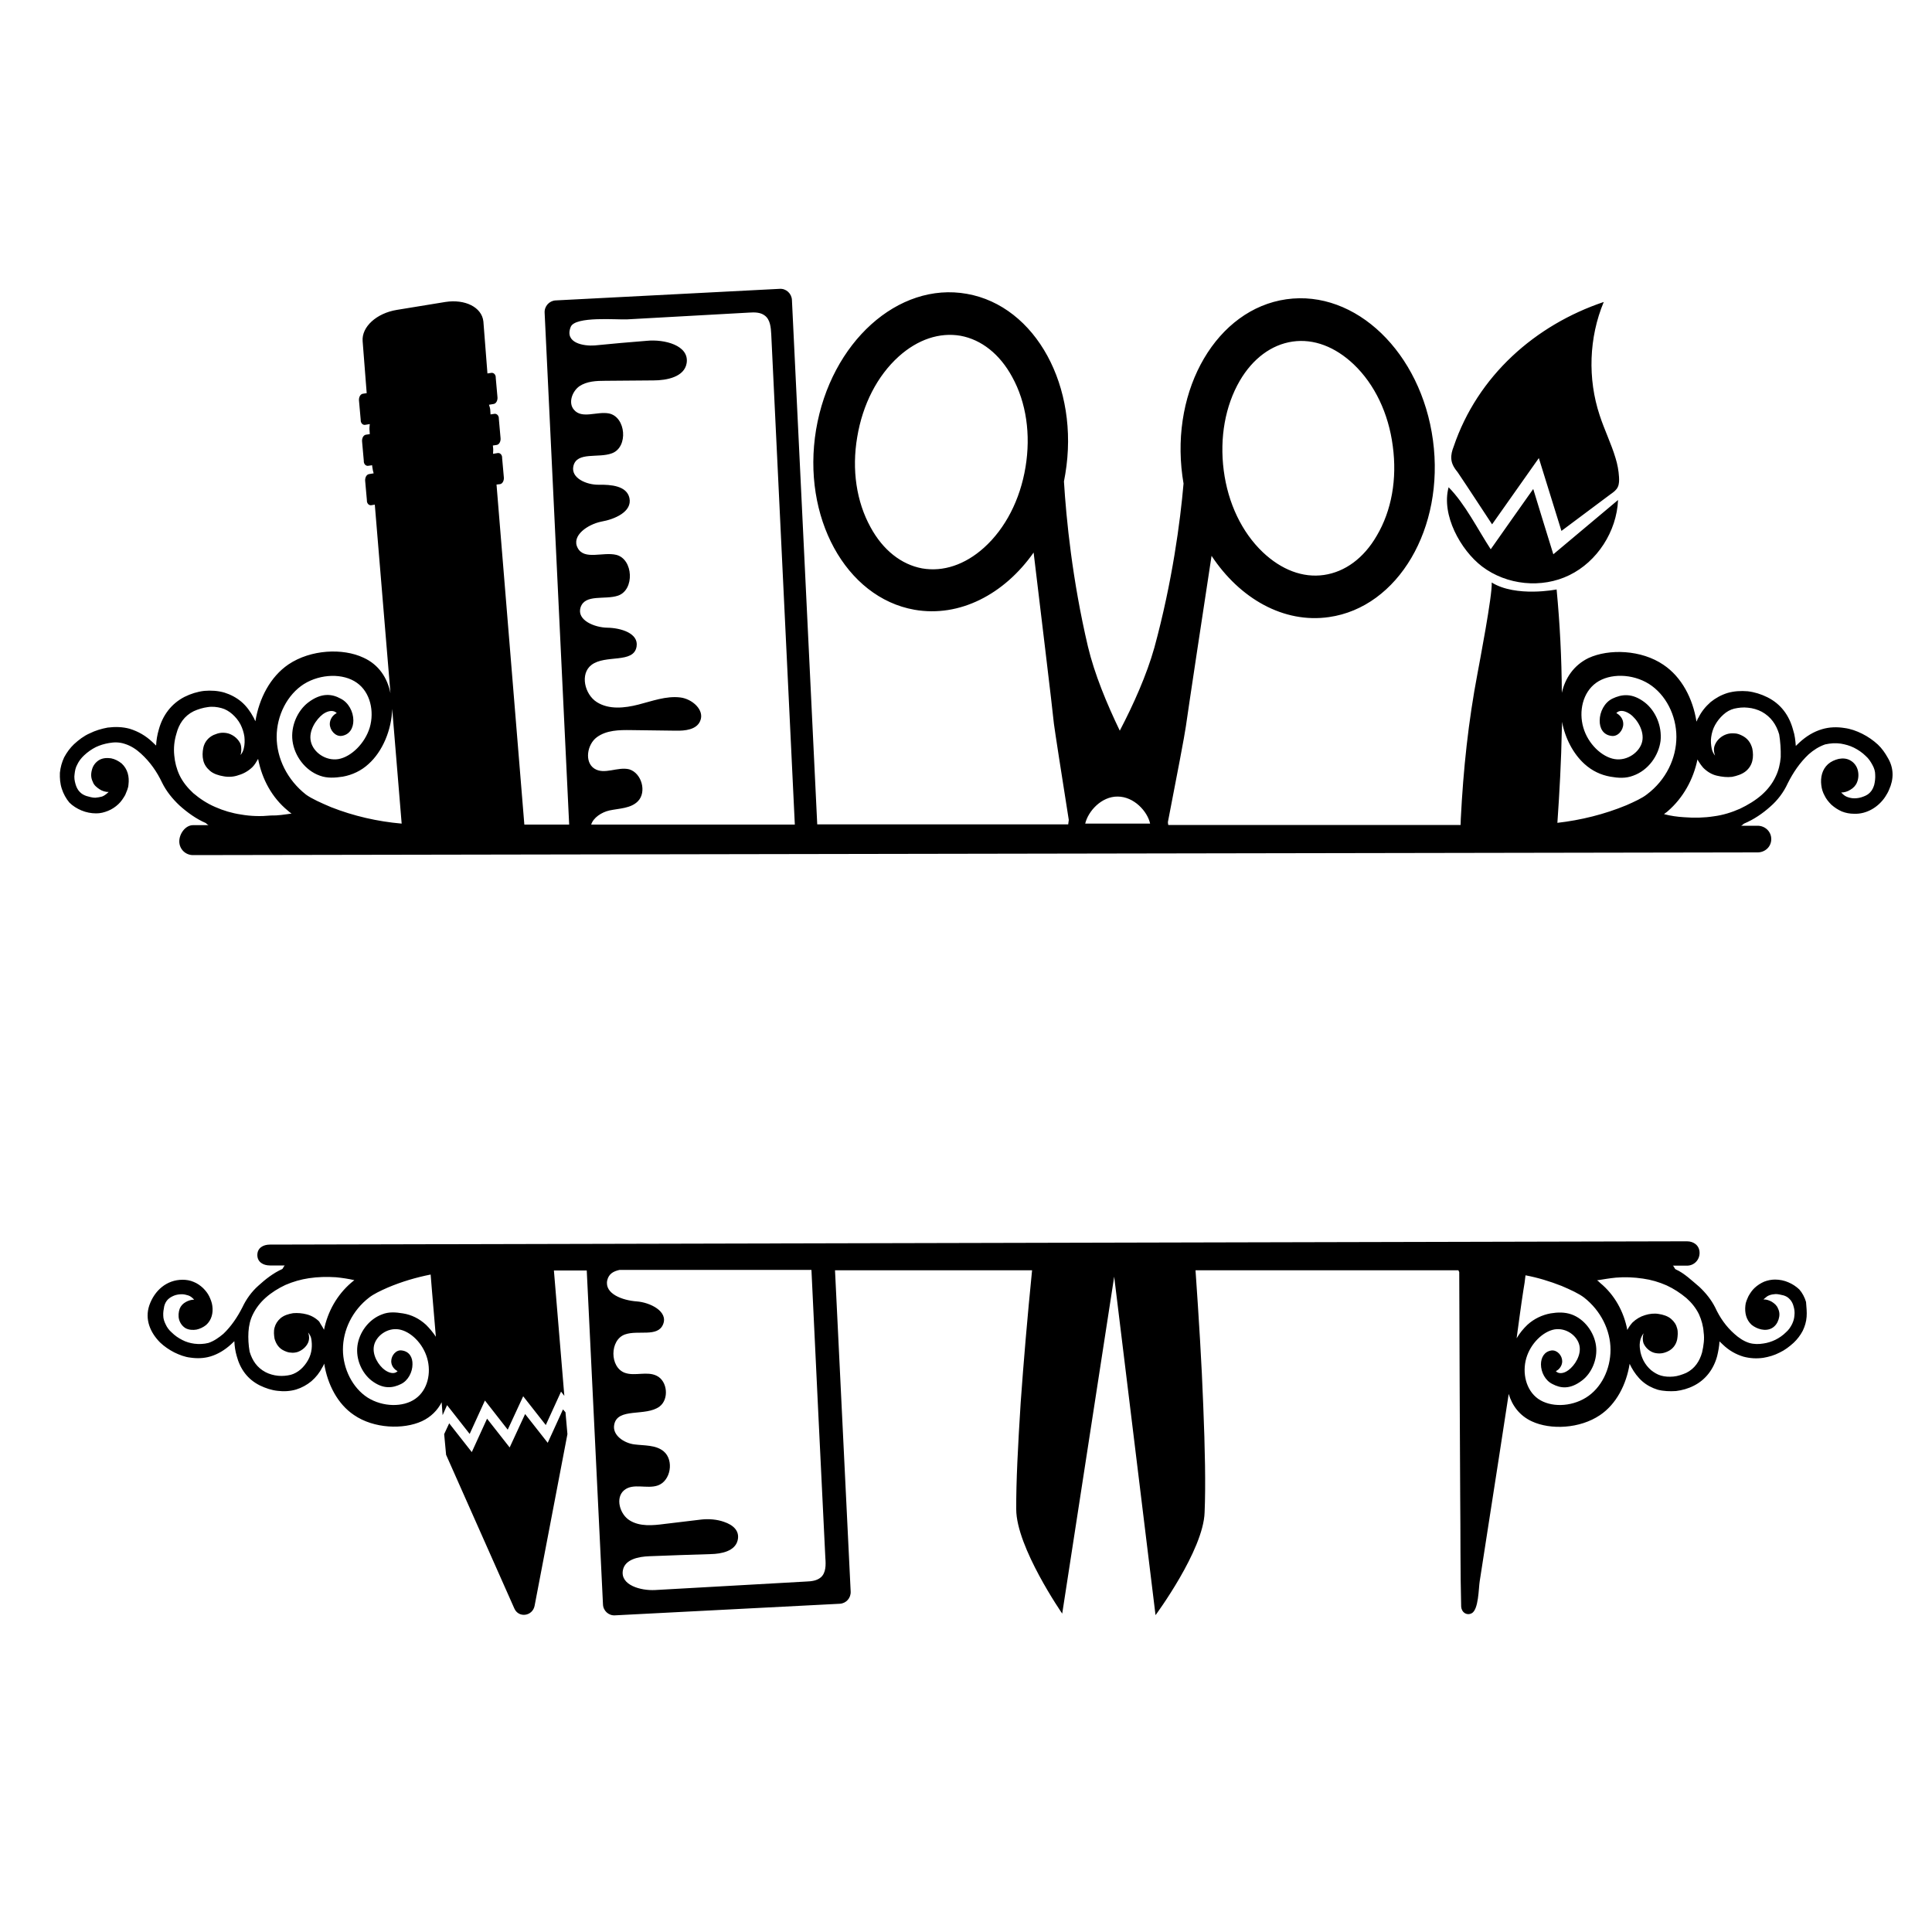
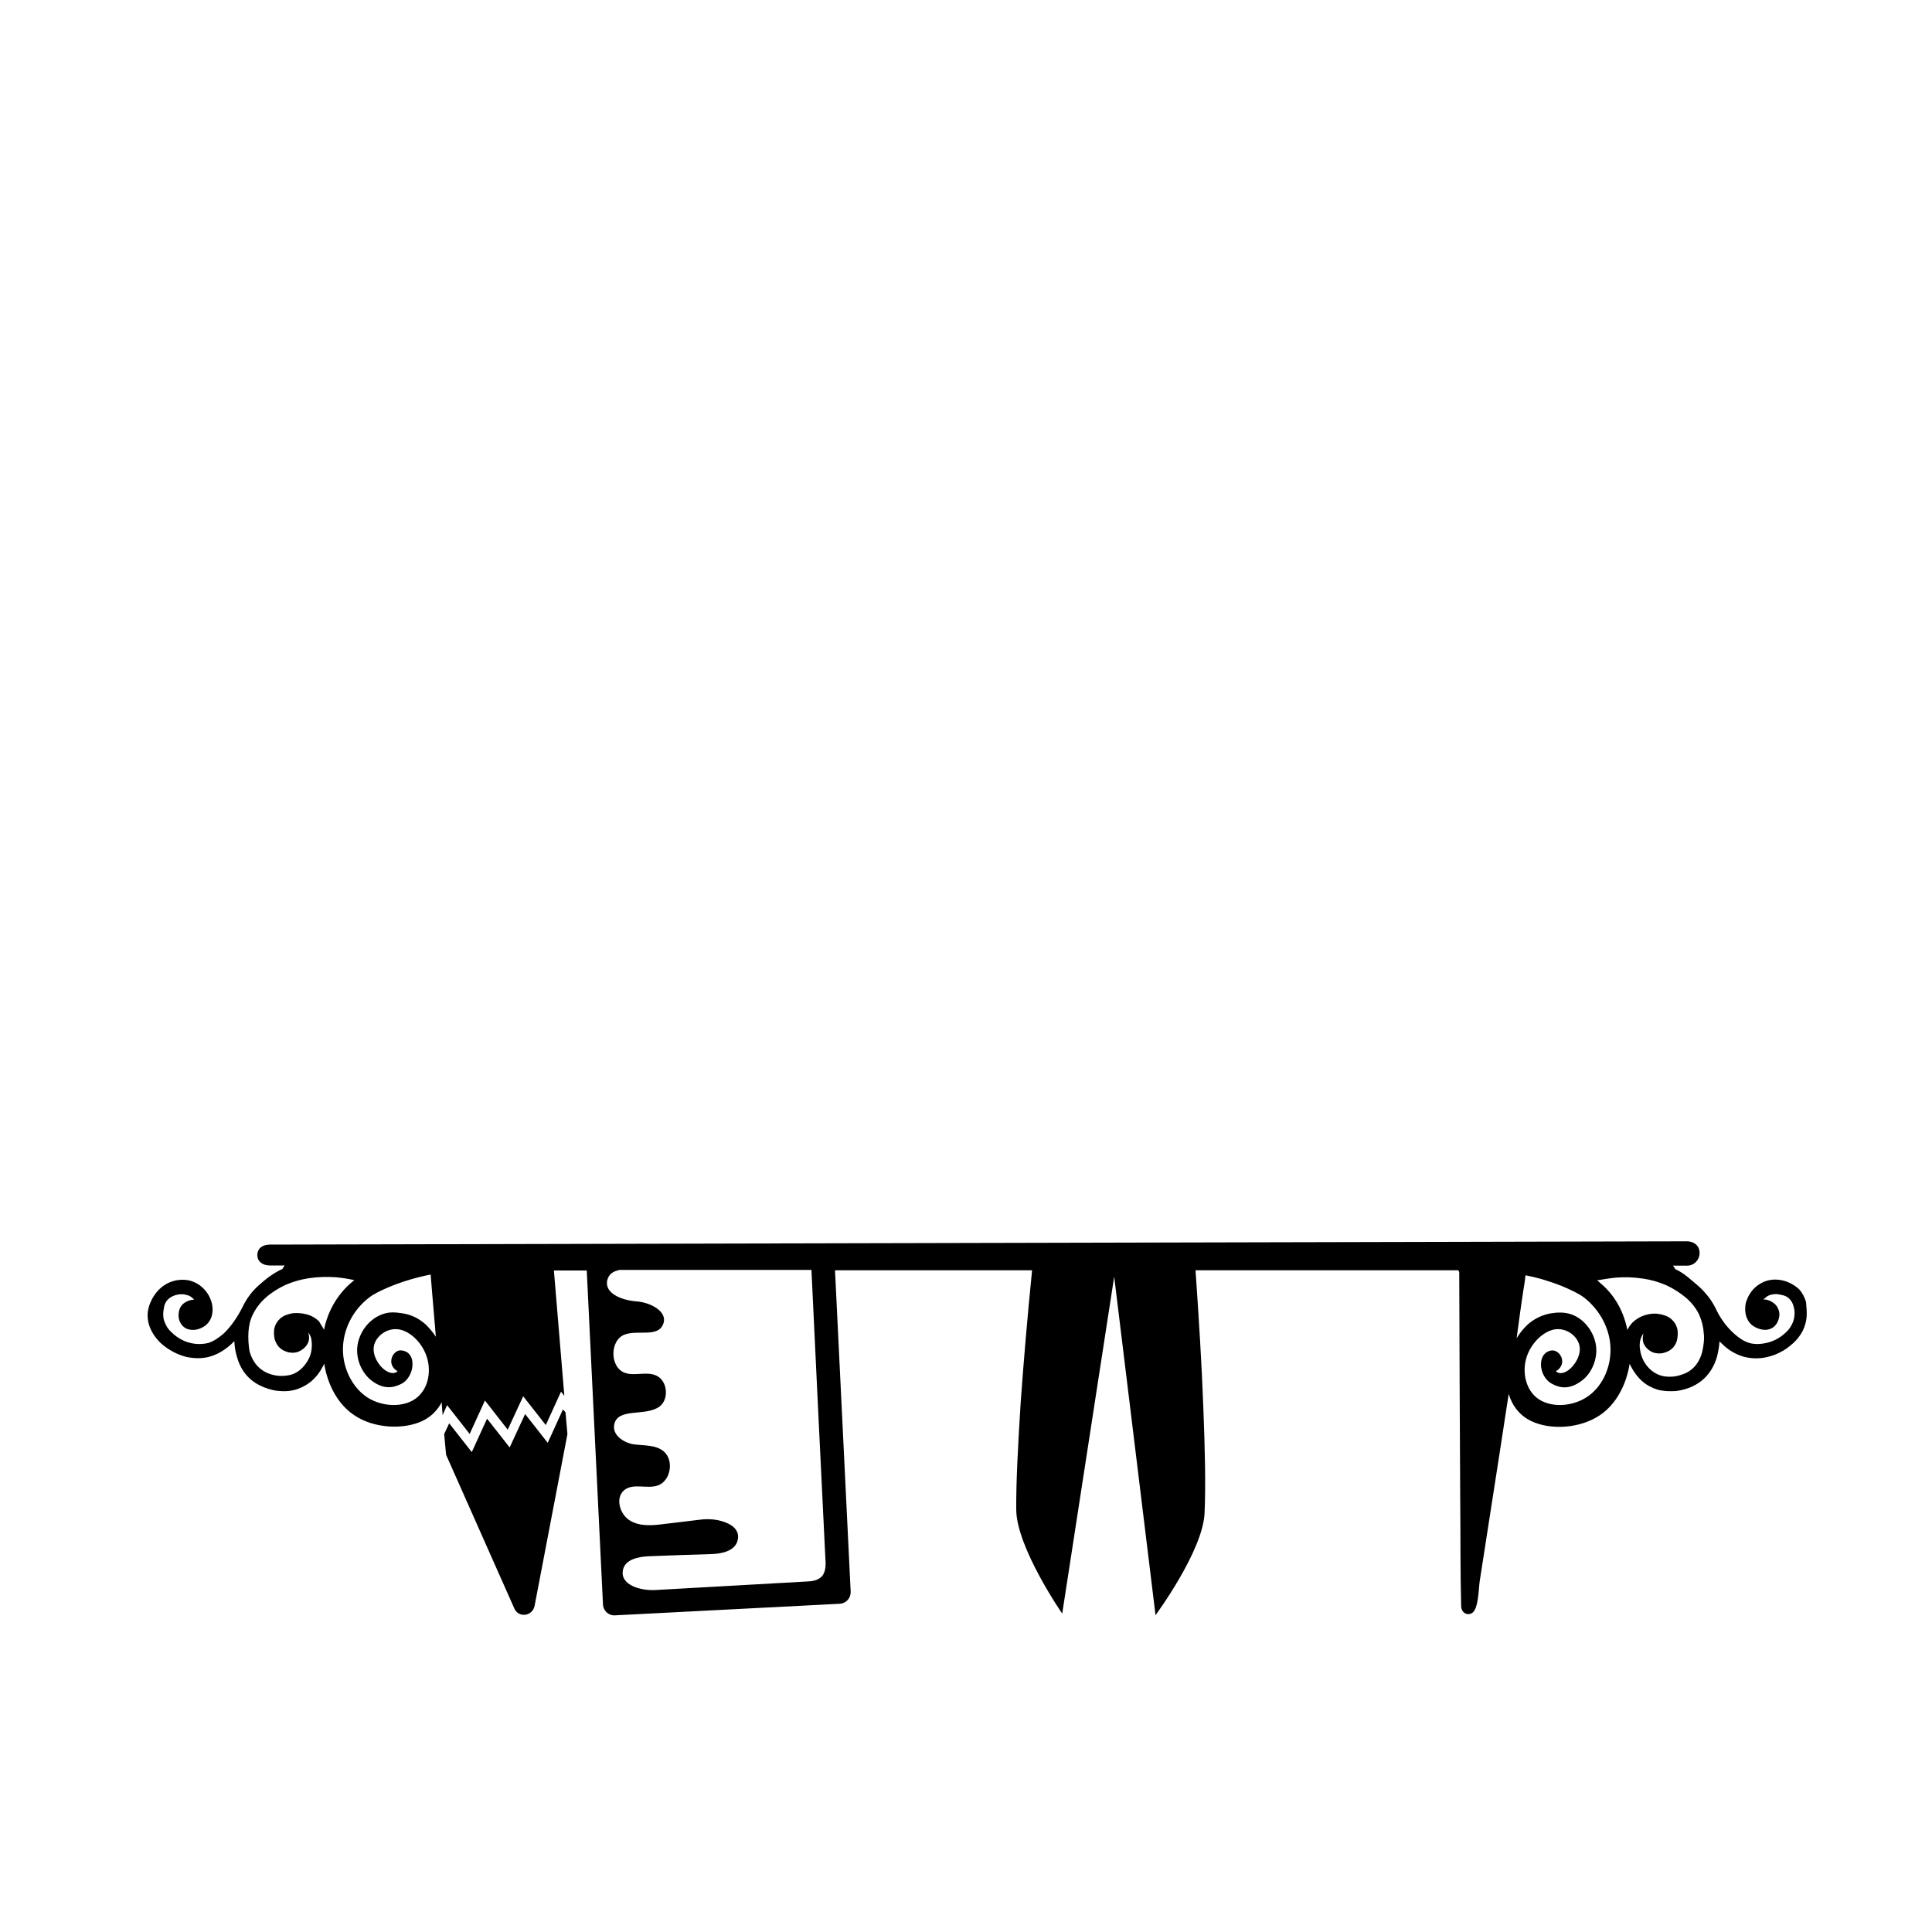
<svg xmlns="http://www.w3.org/2000/svg" version="1.1" id="Layer_1" x="0px" y="0px" width="1000px" height="1000px" viewBox="0 0 1000 1000" style="enable-background:new 0 0 1000 1000;" xml:space="preserve">
  <g>
-     <path d="M751.2,237.6c-0.2-2.2,0.4-4.4,1.2-6.4c12.4-36.7,42.3-63,77.7-74.9c-7.7,18.4-8.4,39.8-2.1,58.7c2.4,7.4,6,14.7,8.2,22.1   c1,3.2,1.6,6.5,1.8,9.8c0.1,1.7,0.1,3.6-0.6,5.1c-0.7,1.6-2.2,2.7-3.5,3.6c-8.6,6.4-17.1,12.8-25.7,19.2   c-3.9-12.6-7.8-25.1-11.7-37.7c-8.1,11.4-16.1,22.9-24.2,34.3c-5.9-8.9-11.7-17.9-17.7-26.8C752.9,242.5,751.4,240.3,751.2,237.6z    M767.1,293.2c12.8,9.7,30.9,11.5,45.2,4.5c14.4-7,24.5-22.6,25.2-38.9c-11.2,9.4-22.3,18.7-33.5,28.1c-3.5-11.3-7-22.6-10.4-33.8   c-7.3,10.4-14.7,20.7-22,31.2c-6.8-10.4-13.2-23.4-21.8-32.1C745.9,266.5,756,284.7,767.1,293.2z M977.8,408.7   c-0.5,1.3-1.3,2.6-2,3.7c-3.5,5.3-9.6,9.1-16.2,8.8c-2.1,0-4.3-0.4-6.3-1.2c-2-0.9-3.7-2-5.4-3.5c-1.5-1.5-2.7-3-3.5-4.7   c-0.9-1.6-1.5-3.5-1.7-5.4c-0.5-4,0.4-8.1,3.5-10.9c1.6-1.4,3.5-2.2,5.5-2.7c2-0.4,4.3-0.3,6.2,0.9c1.9,1.1,3.2,3,3.7,5   c0.5,2,0.4,4.3-0.4,6.2c-0.6,1.6-1.9,3-3.5,3.9c-1.4,0.9-3.1,1.4-4.7,1.4l0.5,0.5c0.9,0.9,1.7,1.5,2.9,1.9s2.2,0.6,3.5,0.6   c1.6,0,3.1-0.3,4.6-0.9c1.4-0.5,2.6-1.2,3.5-2.2c1.1-1.1,1.7-2.6,2.1-3.9c0.4-1.7,0.6-3.5,0.5-5.2c0-1.7-0.5-3.4-1.4-5   c-0.9-1.7-2-3.4-3.5-4.7c-1.7-1.7-3.9-3.2-6.1-4.3s-4.5-1.7-6.8-2.1c-2.7-0.4-5.4-0.2-8.1,0.4c-3.2,1.1-6,2.9-8.5,5.1   c-4.6,4.3-8.1,9.5-10.9,15.1c-2.1,4.6-5.2,8.7-9,12c-4,3.6-8.6,6.7-13.6,8.8c-0.5,0.3-1.1,1.1-1.6,1.1h8.6c3.9,0,7.1,3,7.1,6.9   c0,4-3.2,6.9-7.1,6.9l-809.8,1.4c-3.9,0-7.1-3.1-7.1-7.1c0-4,3.2-8.4,7.1-8.4h8.2c-0.5,0-1.1-0.7-1.6-1.1   c-4.9-2.1-9.6-5.5-13.6-9.1c-3.6-3.4-6.8-7.3-9-11.8c-2.7-5.7-6.2-10.7-10.9-15c-2.4-2.2-5.2-4.1-8.5-5.1c-2.7-0.9-5.4-0.9-8.1-0.4   c-2.4,0.4-4.7,1.1-6.8,2.1c-2.2,1.1-4.3,2.6-6.1,4.3c-1.5,1.4-2.7,3-3.5,4.7c-0.9,1.6-1.2,3.2-1.4,5c-0.3,1.7,0,3.5,0.5,5.2   c0.4,1.4,1.1,2.9,2.1,3.9c1,1.1,2.1,1.7,3.5,2.2c1.5,0.4,3,0.9,4.6,0.9c1.2-0.1,2.4-0.3,3.5-0.6c1.1-0.4,2-1.1,2.9-1.9   c0.1-0.1,0.4-0.3,0.5-0.5c-1.5,0.1-3.4-0.5-4.7-1.4c-1.5-1-2.9-2.1-3.5-3.9c-1-2-1-4.1-0.4-6.2c0.5-2.1,1.9-3.9,3.7-5   c1.9-1.1,4.1-1.2,6.2-0.9c2,0.4,3.9,1.4,5.5,2.7c3.1,2.9,4,6.8,3.5,10.9c-0.1,1.9-1,3.6-1.7,5.4c-1,1.7-2.1,3.4-3.5,4.7   c-1.6,1.5-3.4,2.7-5.4,3.5S52,421,49.8,421c-2.6,0-5.2-0.5-7.6-1.5c-2.4-1-4.6-2.4-6.3-4.1c-1.7-2-3.1-4.6-3.9-7.1   c-0.9-2.7-1.1-5.5-1-8.3c0.3-2.9,1-5.4,2.2-8c1.4-2.6,3.1-4.9,5.1-6.8c2.4-2.2,5.1-4.3,8.1-5.6c3-1.5,6.1-2.4,9.3-3   c3.9-0.5,7.7-0.4,11.4,0.6c4.5,1.4,8.3,3.6,11.7,6.8c0.6,0.5,1.4,1.4,2,1.9c0.1-2.7,0.6-5.6,1.4-8.3c2-7.4,6.5-13.4,13.3-16.9   c3.2-1.6,6.7-2.7,10.2-3.1c3.5-0.3,7.1-0.1,10.5,0.9c3.2,1,6.2,2.6,8.7,4.7c2.6,2.2,4.7,5.1,6.3,8.1c0.4,0.6,0.6,1.4,1,2   c1.9-11.8,7.7-23,17.1-29.4c11.6-7.8,28.2-8.5,38.8-3.5c8,3.6,12.4,10.5,14,18.4l-8.1-97.6l-1.8,0.3c-1.3,0.2-2.4-1-2.3-2.6   l-0.9-10.1c-0.1-1.6,0.7-3.2,2-3.4l2.4-0.4c-0.3-0.9-0.5-2-0.7-3.3l-0.1-0.9l-2,0.3c-1.3,0.2-2.4-1-2.3-2.6l-0.9-10.1   c-0.1-1.6,0.7-3.2,2-3.4l2-0.3l-0.1-1.6c-0.2-1.3,0-2.6,0.1-3.6l-2.4,0.4c-1.3,0.2-2.4-1-2.3-2.6l-0.9-10.1c-0.1-1.6,0.7-3.2,2-3.4   l2-0.3l-2.1-26.9c-0.6-7.4,7.2-14.5,17.7-16.2l25.1-4.1c10.2-1.6,18.9,2.7,19.7,10.1l2.1,26.9l2-0.3c1.3-0.2,2.4,1,2.3,2.6   l0.9,10.1c0.1,1.6-0.7,3.2-2,3.4l-2.4,0.4c0.3,0.9,0.7,2,0.7,3.4l0.1,1.6l2-0.3c1.3-0.2,2.4,1,2.3,2.6l0.9,10.1   c0.1,1.6-0.7,3.2-2,3.4l-2,0.3l0.1,0.9c0.2,1.3,0,2.4,0,3.4l2.4-0.4c1.3-0.2,2.4,1,2.3,2.6l0.9,10.1c0.1,1.6-0.7,3.2-2,3.4   l-1.8,0.2l14.4,176h13.5h9.7l-12.7-264.9c-0.2-3.4,2.4-6.2,5.6-6.4l116.1-6c3.3-0.2,6.1,2.4,6.3,5.7l13.1,271.5h129.9   c0.1-0.7,0.2-1.7,0.3-2.3c-3.6-22.7-7.2-45.9-7.7-49.8c-0.6-6.6-7.7-65.1-10.5-88.6c-15.2,21.6-38.3,33.7-61.7,29.6   c-35.6-6.3-58.4-48.1-50.9-93.2c7.6-45.2,42.5-76.7,78.1-70.3c35.6,6.3,58.4,48.1,50.9,93.2c-0.2,1.3-0.5,2.6-0.7,3.9   c1.2,19.6,4.3,50.9,12.4,85.4c3.4,14.3,9.8,29.7,16.5,43.6c7.1-13.6,13.9-28.8,17.9-43c9.3-34.2,13.4-65.3,15.1-84.9   c-0.2-1.3-0.4-2.6-0.6-3.9c-6.1-45.4,18-86.4,53.8-91.5c35.9-5.1,69.8,27.6,75.9,73c6.1,45.4-18,86.4-53.8,91.5   c-23.5,3.4-46.2-9.6-60.8-31.7c-3.6,23.4-12.4,81.7-13.3,88.3c-0.5,3.9-4.9,26.9-9.3,49.5c0,0.4,0.1,1,0.2,1.5H756   c0-0.9,0.1-2,0.1-3.1c1.3-25.9,3.9-50.4,8.7-75.6c0.7-3.9,7.8-40.7,7.3-46.8c12.6,7.8,33.6,3.6,33.6,3.6   c1.7,17.8,2.6,35.6,2.7,53.5c1.7-7.6,6.2-14.3,13.8-18c10.6-4.9,27.4-4.3,38.8,3.5c9.4,6.3,15.2,17.4,17.1,29.4   c0.4-0.6,0.5-1.5,1-2c1.5-3.1,3.6-5.7,6.3-8.1c2.6-2.1,5.5-3.7,8.7-4.7c3.4-1,7-1.2,10.5-0.9c3.5,0.4,7,1.5,10.2,3.1   c7,3.5,11.3,9.4,13.3,16.9c0.9,2.7,1.2,5.5,1.4,8.3c0.6-0.5,1.4-1.4,2-1.9c3.4-3.1,7.2-5.5,11.7-6.8c3.7-1.1,7.7-1.2,11.4-0.6   c3.2,0.4,6.3,1.5,9.3,3c3,1.5,5.7,3.4,8.1,5.6c2.1,2,3.7,4.3,5.1,6.8C980.4,397.7,980.2,403.4,977.8,408.7z M633.4,243.5   c2.2,17,9.4,32,20.2,42.3c9.6,9.1,20.7,13.4,31.7,11.8c10.9-1.6,20.6-8.7,27.3-20.3c7.7-13,10.6-29.4,8.3-46.4   c-2.2-17-9.4-32-20.2-42.3c-9.6-9.1-20.7-13.4-31.7-11.8c-10.9,1.6-20.6,8.8-27.3,20.3C634.2,210,631.2,226.5,633.4,243.5z    M523.9,195.1c-6.4-11.8-15.9-19.3-26.7-21.3c-10.9-1.9-22.2,1.9-32,10.7c-11.1,10-18.7,24.8-21.5,41.7   c-2.9,16.9-0.4,33.5,6.9,46.7c6.4,11.8,15.9,19.3,26.7,21.3c10.9,1.9,22.2-1.9,32-10.7c11.1-10,18.7-24.8,21.5-41.7   C533.6,224.9,531.2,208.3,523.9,195.1z M561.7,426.3h33.6c-1.4-6.4-8.4-14-16.8-14C570.1,412.2,563.2,419.9,561.7,426.3z    M150.9,421.1c-0.6-0.4-1.4-1-1.9-1.5c-8.2-6.7-13.4-16.3-15.4-26.8c-0.9,1.5-1.7,3-3,4.3c-2.1,2-4.6,3.4-7.1,4.1   c-2.4,0.9-5.2,1.1-7.8,0.6c-2.4-0.4-5.2-1.2-7.1-2.9c-1.7-1.5-2.9-3.2-3.4-5.4c-0.5-2-0.4-4.3,0-6.3c0.6-3.1,2.6-5.5,5.4-6.8   c1.2-0.5,2.6-1,3.9-1.1c1.2-0.1,2.6,0,3.9,0.4c2.7,0.9,5,2.9,6.1,5.4c0.6,2,0.5,4,0,5.7c0.9-1.1,1.4-2.1,1.7-3.5c0.5-2,0.5-4,0.3-6   c-0.3-2.1-1-4.3-2-6.3c-1.1-2.1-2.6-3.9-4.3-5.4c-1.6-1.4-3.6-2.6-5.6-3.1c-2.2-0.6-4.7-0.9-7.1-0.5c-2.4,0.3-5,1.1-7.2,2.1   c-4.9,2.4-7.7,6.6-9,11.7c-1.1,3.6-1.5,7.4-1.1,11.2c0.3,3.5,1.2,7,2.7,10.2c1.7,3.6,4.3,6.7,7.1,9.3c3.4,2.9,7.2,5.4,11.4,7.2   c4.3,1.9,8.7,3.2,13.4,3.9c5.1,0.9,10.3,1,15.4,0.5C143.8,422.2,147.3,421.6,150.9,421.1z M171.4,417.8c11.7,4.6,24,7.4,36.5,8.5   l-4.9-59.4c-0.3,10.9-5,22.1-12.3,28.6c-3.7,3.4-8.3,5.6-13.3,6.5c-4,0.6-8,0.9-11.8-0.5c-7.7-2.7-13.2-10.3-14.2-18   c-1-7.7,2.6-15.6,8-19.8c7-5.4,12.6-4.5,16.9-2.1c4.1,2,6.6,6.8,6.6,11.3c0,3.9-1.9,7.4-6.1,8c-3.2,0.4-6.1-2.9-6.1-6.2   c0-2.4,1.6-4.7,3.6-5.6c-1.4-1.5-4.1-1.6-7.1,0.5c-3.6,2.7-7.6,8.7-6.3,14.2c1.2,5.5,7.6,10.2,14.3,9.1c6.6-1.2,13.7-8.1,16.2-16.4   c2.4-8.3,0.3-18.2-6.7-23.1c-7-5-18.7-4.7-27.3,0.6c-8.7,5.5-14.2,16.3-14.2,27.4c0,11.1,5.5,22.3,15.2,29.9   C161.3,413.4,166.2,415.6,171.4,417.8z M330.2,414.7c-3.7,3.8-9.7,3.7-14.8,4.8c-4,0.9-8.3,3.7-9.4,7.3h105.4   c-4-84.1-8.2-169.2-12.2-253.7c-0.2-3.6-0.5-7.7-3.4-9.8c-2.2-1.7-5.3-1.7-8.1-1.5c-21,1.2-41.9,2.3-63,3.5c-5,0.3-27-1.8-29.3,3.9   c-3.4,8.5,7,10,12.4,9.6c9-0.9,18-1.7,27-2.4c9-0.9,22.1,2.3,20.6,11.6c-1.2,7.1-10.2,8.9-17.2,8.9c-8.3,0.1-16.6,0.1-24.9,0.2   c-4.6,0-9.5,0.2-13.4,2.8c-3.8,2.7-5.9,8.7-2.8,12.2c4.1,4.9,11.9,0.7,18.1,1.9c8.8,1.8,10.1,17.4,1.6,20.6c-7,2.7-18.2-1-20,6.6   c-1.5,6.3,6.9,9.8,13.1,9.7c6.3-0.1,14.5,0.5,15.9,6.9c1.5,7.1-7.7,11-14.6,12.2c-6.9,1.4-15.6,7.2-12.2,13.6   c3.4,6.5,13.1,1.9,20,3.6c8.8,2.2,9.6,18.1,0.9,21.1c-6.8,2.3-17.1-1-19.4,6.1c-2.1,6.6,7.2,10.4,13.9,10.5   c6.8,0.1,16.2,2.8,15.1,9.7c-1.4,9.1-16.2,4-23.4,9.6c-6,4.6-3.5,15.2,2.8,19.2c6.3,4,14.4,3.1,21.5,1.3c7.1-1.8,14.4-4.6,21.7-3.7   c6.1,0.7,12.8,6.5,10.3,12.2c-1.9,4.5-7.8,5.1-12.6,5c-7.7-0.1-15.3-0.2-23.1-0.3c-6.2-0.1-12.8,0-17.8,3.7   c-5,3.7-6.5,12.8-1.3,16.2c5.2,3.4,12.1-1.1,18.1,0.4C332.2,400.2,334.8,410,330.2,414.7z M867.7,381.4c0-11.1-5.5-21.9-14.2-27.4   c-8.6-5.4-20.3-5.6-27.3-0.6c-7,5-9.1,14.8-6.7,23.1c2.4,8.5,9.6,15.3,16.2,16.4c6.7,1.1,13.1-3.7,14.3-9.1   c1.2-5.4-2.6-11.6-6.3-14.2c-3.1-2.1-5.7-2.1-7.1-0.5c2,1,3.6,3.1,3.6,5.6c0,3.4-2.9,6.7-6.1,6.2c-4.3-0.5-6.2-4-6.1-8   c0-4.3,2.4-9.3,6.6-11.3c4.6-2.2,10.1-3.2,16.9,2.1c5.4,4.3,8.8,12,8,19.8c-1,7.6-6.3,15.2-14.2,18c-3.9,1.5-7.8,1.2-11.8,0.5   c-5-0.9-9.4-3-13.3-6.5c-5.9-5.3-10.1-13.4-11.7-21.9c0,1.3,0,2.7-0.1,3.9c-0.3,16.2-1.2,32.6-2.3,48.4c12.2-1.4,24.3-4.4,35.7-9.1   c4.3-1.9,8.2-3.7,10.6-5.6C862.4,403.7,867.7,392.4,867.7,381.4z M920.9,380.1c-1.5-5.1-4.3-9.1-9-11.7c-2.1-1.1-4.7-1.9-7.2-2.1   c-2.4-0.3-4.9,0-7.1,0.5c-2,0.5-4,1.6-5.6,3.1c-1.7,1.5-3.2,3.4-4.3,5.4c-1.1,2-1.7,4.1-2,6.3c-0.3,2-0.1,4,0.3,6   c0.3,1.4,1,2.6,1.7,3.5c-0.6-1.9-0.9-3.7,0-5.7c1.1-2.6,3.5-4.6,6.1-5.4c1.2-0.4,2.6-0.5,3.9-0.4c1.4,0,2.7,0.5,3.9,1.1   c2.9,1.4,4.6,3.7,5.4,6.8c0.4,2,0.5,4.3,0,6.3c-0.5,2.1-1.6,3.9-3.4,5.4c-2,1.6-4.6,2.4-7.1,2.9c-2.6,0.3-5.2,0-7.8-0.6   c-2.7-0.6-5.1-2.1-7.1-4.1c-1.2-1.4-2.1-2.7-3-4.3c-2.1,10.3-7.4,19.9-15.4,26.8c-0.5,0.5-1.4,1-1.9,1.5c3.4,0.9,7,1.4,10.5,1.6   c5.1,0.4,10.3,0.3,15.4-0.5c4.6-0.6,9.1-2,13.4-3.9c4-1.9,8-4.3,11.3-7.2c3-2.7,5.4-5.7,7.1-9.3c1.6-3.2,2.4-6.7,2.7-10.2   C921.8,387.8,921.5,383.8,920.9,380.1z" />
    <path d="M292.7,731l1,11.3l-17,88.9c-1.1,5.4-8.3,6.4-10.5,1.3L230.9,753l-1-10.7l2.6-5.6l11.7,14.9l7.9-17.3l11.7,14.9l8-17.3   l11.7,14.9l7.9-17.3L292.7,731z M935.1,681.6c-0.2,2.6-0.9,4.9-2,7.2c-1.2,2.3-2.8,4.4-4.7,6.2c-2.2,2-4.7,3.9-7.3,5.1   c-2.7,1.4-5.5,2.2-8.4,2.7c-3.5,0.5-6.9,0.3-10.3-0.6c-4-1.2-7.6-3.3-10.6-6.2c-0.6-0.5-1.2-1.2-1.8-1.7c-0.1,2.4-0.6,5.1-1.2,7.6   c-1.8,6.7-5.9,12.2-12,15.3c-2.9,1.5-6.1,2.4-9.3,2.8c-3.2,0.2-6.5,0.1-9.5-0.7c-2.9-0.9-5.6-2.3-7.9-4.3c-2.3-2-4.3-4.7-5.7-7.3   c-0.3-0.6-0.6-1.2-0.9-1.8c-1.7,10.7-6.9,20.9-15.4,26.6c-10.4,7-25.5,7.7-35.2,3.2c-6.3-2.9-10.2-8.1-12-14.2   c-3.4,22.6-7,45.2-10.5,67.9c-1.5,9.6-3,19.4-4.5,29c-0.6,3.5-0.5,15-4.3,16.7c-2.6,1.2-5.1-0.6-5.3-3.5   c-0.5-18.6-0.3-37.6-0.5-56.2c-0.2-38.8-0.4-77.6-0.5-116.9c0-0.3-0.4-0.6-0.4-1h-49.9h-86.2c1.7,24.5,3.2,48.4,4,70   c0.9,22.1,1.3,41.4,0.7,55.3c-0.6,19.7-25.4,53.2-25.4,53.2l-21.4-175.2l-26.9,174.4c0,0-23.8-34.4-23.8-54   c-0.1-13.9,0.9-33.2,2.3-55.2c1.5-21.1,3.5-44.6,5.9-68.5h-102l8.1,166.2c0.2,3.4-2.3,6.2-5.6,6.4l-116.4,6   c-3.3,0.2-6.1-2.4-6.2-5.7l-8.4-172.8h-17l5.4,64.9l-1.7-2.2l-7.9,17.3l-11.7-14.9l-8,17.3L251,724.9l-7.9,17.3l-11.7-14.9   l-2.3,5.2l-0.5-6.7c-2.1,4.1-5.5,7.6-10.2,9.8c-9.6,4.4-24.9,3.9-35.2-3.2c-8.5-5.7-13.7-15.9-15.4-26.6c-0.3,0.6-0.5,1.4-0.9,1.8   c-1.4,2.8-3.3,5.2-5.7,7.3c-2.3,1.9-5,3.4-7.9,4.3c-3.1,0.9-6.4,1.1-9.5,0.7c-3.2-0.3-6.4-1.4-9.3-2.8c-6.4-3.2-10.2-8.5-12-15.3   c-0.7-2.4-1.1-5-1.2-7.6c-0.6,0.5-1.2,1.2-1.8,1.7c-3.1,2.8-6.6,5-10.6,6.2c-3.4,1-6.9,1.1-10.3,0.6c-2.9-0.3-5.7-1.4-8.4-2.7   c-2.7-1.4-5.2-3.1-7.3-5.1c-5.1-5.1-8.1-12-5.6-19.3c2.7-7.7,9-13.2,17.2-13.2c1.9,0,3.9,0.3,5.7,1.1c1.8,0.7,3.4,1.8,4.9,3.2   c1.4,1.4,2.4,2.7,3.2,4.3c0.7,1.5,1.4,3.2,1.6,4.9c0.5,3.6-0.3,7.3-3.2,9.9c-1.5,1.2-3.2,2-5,2.4c-1.8,0.3-3.9,0.2-5.6-0.7   c-1.7-1-2.9-2.7-3.4-4.5c-0.5-1.8-0.3-3.9,0.3-5.6c0.6-1.5,1.7-2.7,3.2-3.5c1.2-0.7,2.8-1.2,4.3-1.2l-0.5-0.5   c-0.7-0.7-1.6-1.4-2.6-1.7c-1.1-0.3-2-0.6-3.2-0.6c-1.5,0-2.8,0.2-4.1,0.7c-1.2,0.5-2.3,1.1-3.2,2c-1,1-1.6,2.3-1.9,3.5   c-0.3,1.6-0.6,3.2-0.5,4.8c0,1.6,0.5,3.1,1.2,4.5c0.7,1.6,1.8,3.1,3.2,4.3c1.6,1.6,3.5,2.9,5.5,3.9c1.9,1,4,1.6,6.2,1.9   c2.4,0.3,4.9,0.2,7.3-0.4c2.9-1,5.3-2.7,7.7-4.7c4.1-3.9,7.3-8.7,9.9-13.8c1.9-4.1,4.8-8.1,8.2-11.1c3.6-3.3,7.8-6.6,12.3-8.6   c0.5-0.2,1-1.9,1.5-1.9h-7.8c-3.5,0-6.5-1.8-6.5-5.4s2.9-5.4,6.5-5.4l733.5-1.7c3.5,0,6.5,2.2,6.5,6c0,3.7-2.9,6.6-6.5,6.6h-7.4   c0.5,0,1,1.7,1.5,1.9c4.4,1.9,8.6,6,12.3,9.1c3.3,3.1,6.2,6.7,8.2,10.7c2.4,5.2,5.6,9.8,9.9,13.6c2.2,2,4.8,3.8,7.7,4.7   c2.4,0.7,4.9,0.7,7.3,0.3c2.2-0.3,4.3-1,6.2-1.9c2-1,3.9-2.3,5.5-3.9c1.4-1.2,2.4-2.7,3.2-4.3c0.7-1.5,1.1-2.9,1.2-4.5   c0.2-1.6,0-3.2-0.5-4.8c-0.3-1.2-1-2.6-1.9-3.5c-0.9-1-1.9-1.6-3.2-2c-1.4-0.3-2.7-0.7-4.1-0.7c-1.1,0.1-2.2,0.2-3.2,0.6   c-1,0.3-1.8,1-2.6,1.7c-0.1,0.1-0.3,0.2-0.5,0.5c1.4-0.1,3.1,0.5,4.3,1.2c1.4,0.9,2.6,1.9,3.2,3.5c0.9,1.8,0.9,3.7,0.3,5.6   s-1.7,3.5-3.4,4.5s-3.8,1.1-5.6,0.7s-3.5-1.2-5-2.4c-2.8-2.6-3.6-6.2-3.2-9.9c0.1-1.7,0.9-3.3,1.6-4.9c0.9-1.6,1.9-3.1,3.2-4.3   c1.5-1.4,3.1-2.4,4.9-3.2c1.8-0.7,3.7-1.1,5.7-1.1c2.3,0,4.8,0.5,6.8,1.4c2.2,0.9,4.1,2.2,5.7,3.7c1.6,1.8,2.8,4.1,3.5,6.5   C935,676.5,935.3,679.1,935.1,681.6z M167.7,688.3c1.9-9.4,6.7-18,14-24.3c0.5-0.5,1.2-0.9,1.7-1.4c-3.1-0.7-6.4-1.2-9.5-1.5   c-4.7-0.3-9.4-0.2-14,0.5c-4.1,0.6-8.3,1.8-12.2,3.5c-3.6,1.7-7.2,3.9-10.2,6.6c-2.7,2.4-4.9,5.2-6.5,8.4c-1.5,2.9-2.2,6.1-2.4,9.3   c-0.2,3.3,0,6.8,0.6,10.2c1.4,4.7,3.9,8.3,8.2,10.6c1.9,1,4.3,1.7,6.6,1.9c2.2,0.2,4.4,0,6.5-0.5c1.8-0.5,3.6-1.5,5.1-2.8   c1.6-1.4,2.9-3.1,3.9-4.9c1-1.8,1.6-3.8,1.8-5.7c0.2-1.8,0.1-3.6-0.2-5.3c-0.2-1.2-0.9-2.3-1.6-3.2c0.6,1.7,0.7,3.4,0,5.2   c-1,2.3-3.2,4.1-5.5,4.9c-1.1,0.3-2.3,0.5-3.5,0.3c-1.2,0-2.4-0.5-3.5-1c-2.6-1.2-4.1-3.4-4.9-6.2c-0.3-1.8-0.5-3.9,0-5.7   c0.5-1.9,1.5-3.5,3.1-4.9c1.8-1.5,4.1-2.2,6.5-2.6c2.3-0.2,4.8,0,7,0.6c2.4,0.6,4.7,1.9,6.5,3.7C166.1,685.7,167,686.8,167.7,688.3   z M225.6,691.9l-2-23.6l-0.7-8.6c-7.6,1.5-15,3.7-22.1,6.7c-3.9,1.7-7.4,3.4-9.6,5.1c-8.9,6.8-13.7,17-13.7,27   c0,10,5,19.9,12.8,24.9c7.8,4.9,18.4,5.1,24.7,0.6c6.4-4.5,8.3-13.4,6.1-21c-2.2-7.7-8.6-13.9-14.6-14.9c-6.1-1-11.8,3.4-12.9,8.3   s2.3,10.4,5.7,12.8c2.8,1.9,5.2,1.9,6.5,0.5c-1.8-0.9-3.3-2.8-3.3-5.1c0-3.1,2.6-6.1,5.5-5.6c3.9,0.5,5.6,3.6,5.5,7.2   c0,3.9-2.2,8.4-6,10.2c-4.1,2-9.1,2.9-15.3-1.9c-4.9-3.9-8.1-10.9-7.2-17.9c0.9-6.8,5.7-13.7,12.8-16.3c3.5-1.4,7-1.1,10.7-0.5   c4.5,0.7,8.5,2.7,12,5.9C222.3,687.5,224.1,689.6,225.6,691.9z M420,657.3h-99.3c-3.2,0.7-5.6,2-6.4,5.4   c-1.5,7.1,8.2,10.4,15.2,10.9s16.5,5.2,13.7,11.9c-2.8,6.8-12.9,2.8-19.7,5.2c-8,2.8-8,17.1,0,19.9c5.2,1.8,11.4-1,16.4,1.5   c5.6,2.7,6.5,12.1,1.5,15.9c-7.2,5.4-21.9,0.3-23.5,9.5c-1,5.4,5.1,9.4,10.3,10.1c5.3,0.7,11.2,0.2,15.3,3.6   c5.5,4.6,3.7,15.4-3.1,17.7c-5.6,1.9-12.7-1.4-17.3,2.4c-4.8,3.9-2.3,12.6,2.9,15.7c5.2,3.2,11.8,2.6,17.9,1.8   c6.4-0.7,12.8-1.6,19.2-2.3c3.6-0.4,8-0.1,11.6,1.2c4.8,1.6,8.3,4.7,7.1,9.6c-1.4,5.6-8.4,7-14,7.1c-10.5,0.3-21.2,0.7-31.7,1.1   c-5.6,0.2-12.7,1.6-13.7,7.3c-1.4,7.7,9.3,10.6,16.7,10.2c26.1-1.5,52.1-2.9,78.2-4.4c2.7-0.1,5.5-0.4,7.6-2.2   c2.6-2.3,2.6-6.4,2.3-10C424.8,756.6,422.3,706.9,420,657.3z M833.6,698.6c0-10-5-20.2-13.7-27c-2.6-2-6.9-4-11.6-6   c-6.1-2.4-12.3-4.3-18.7-5.5c-0.3,2.6-0.6,5.1-1.1,7.7c-1.3,8.3-2.4,16.9-3.5,24.9c1.6-2.7,3.5-5,5.6-7c3.4-3.1,7.6-5.1,12-5.9   c3.6-0.6,7.2-0.7,10.7,0.5c6.9,2.4,11.9,9.4,12.8,16.3c0.9,6.9-2.3,14.2-7.2,17.9c-6.4,4.9-11.3,4-15.3,1.9c-3.8-1.8-6-6.2-6-10.2   c0-3.5,1.7-6.7,5.5-7.2c2.9-0.3,5.5,2.6,5.5,5.6c0,2.2-1.5,4.3-3.3,5.1c1.2,1.4,3.8,1.5,6.5-0.5c3.3-2.4,6.8-7.9,5.7-12.8   c-1.1-5-6.8-9.3-12.9-8.3c-6,1.1-12.4,7.3-14.6,14.9c-2.2,7.6-0.2,16.5,6.1,21c6.4,4.5,16.9,4.3,24.8-0.6   C828.8,718.5,833.6,708.8,833.6,698.6z M881.8,689.6c-0.2-3.2-1.1-6.4-2.4-9.3c-1.6-3.3-3.9-6.1-6.5-8.4c-3.1-2.6-6.6-4.9-10.3-6.6   c-3.9-1.7-7.9-2.9-12.2-3.5c-4.7-0.7-9.4-0.9-14-0.5c-3.3,0.3-6.5,0.9-9.8,1.4c0.6,0.3,1.2,0.9,1.7,1.4c7.4,6.1,12.2,14.8,14,24.3   c0.7-1.4,1.6-2.7,2.7-3.9c1.9-1.8,4.1-3.1,6.5-3.8c2.2-0.7,4.8-1,7-0.6c2.2,0.3,4.8,1.1,6.5,2.6c1.6,1.4,2.6,2.9,3.1,4.9   c0.5,1.8,0.3,3.9,0,5.7c-0.6,2.8-2.3,5-4.9,6.2c-1.1,0.5-2.3,0.9-3.5,1c-1.1,0.1-2.3,0-3.5-0.3c-2.4-0.7-4.5-2.6-5.5-4.9   c-0.6-1.8-0.5-3.6,0-5.2c-0.7,1-1.2,1.9-1.6,3.2c-0.5,1.8-0.5,3.6-0.2,5.3c0.2,1.9,0.9,3.9,1.8,5.7c1,1.9,2.3,3.5,3.9,4.9   c1.5,1.2,3.3,2.3,5.1,2.8c2,0.6,4.3,0.7,6.5,0.5c2.2-0.2,4.5-1,6.6-1.9c4.4-2.2,6.9-6,8.2-10.6C881.8,696.4,882.3,693,881.8,689.6z   " />
  </g>
</svg>